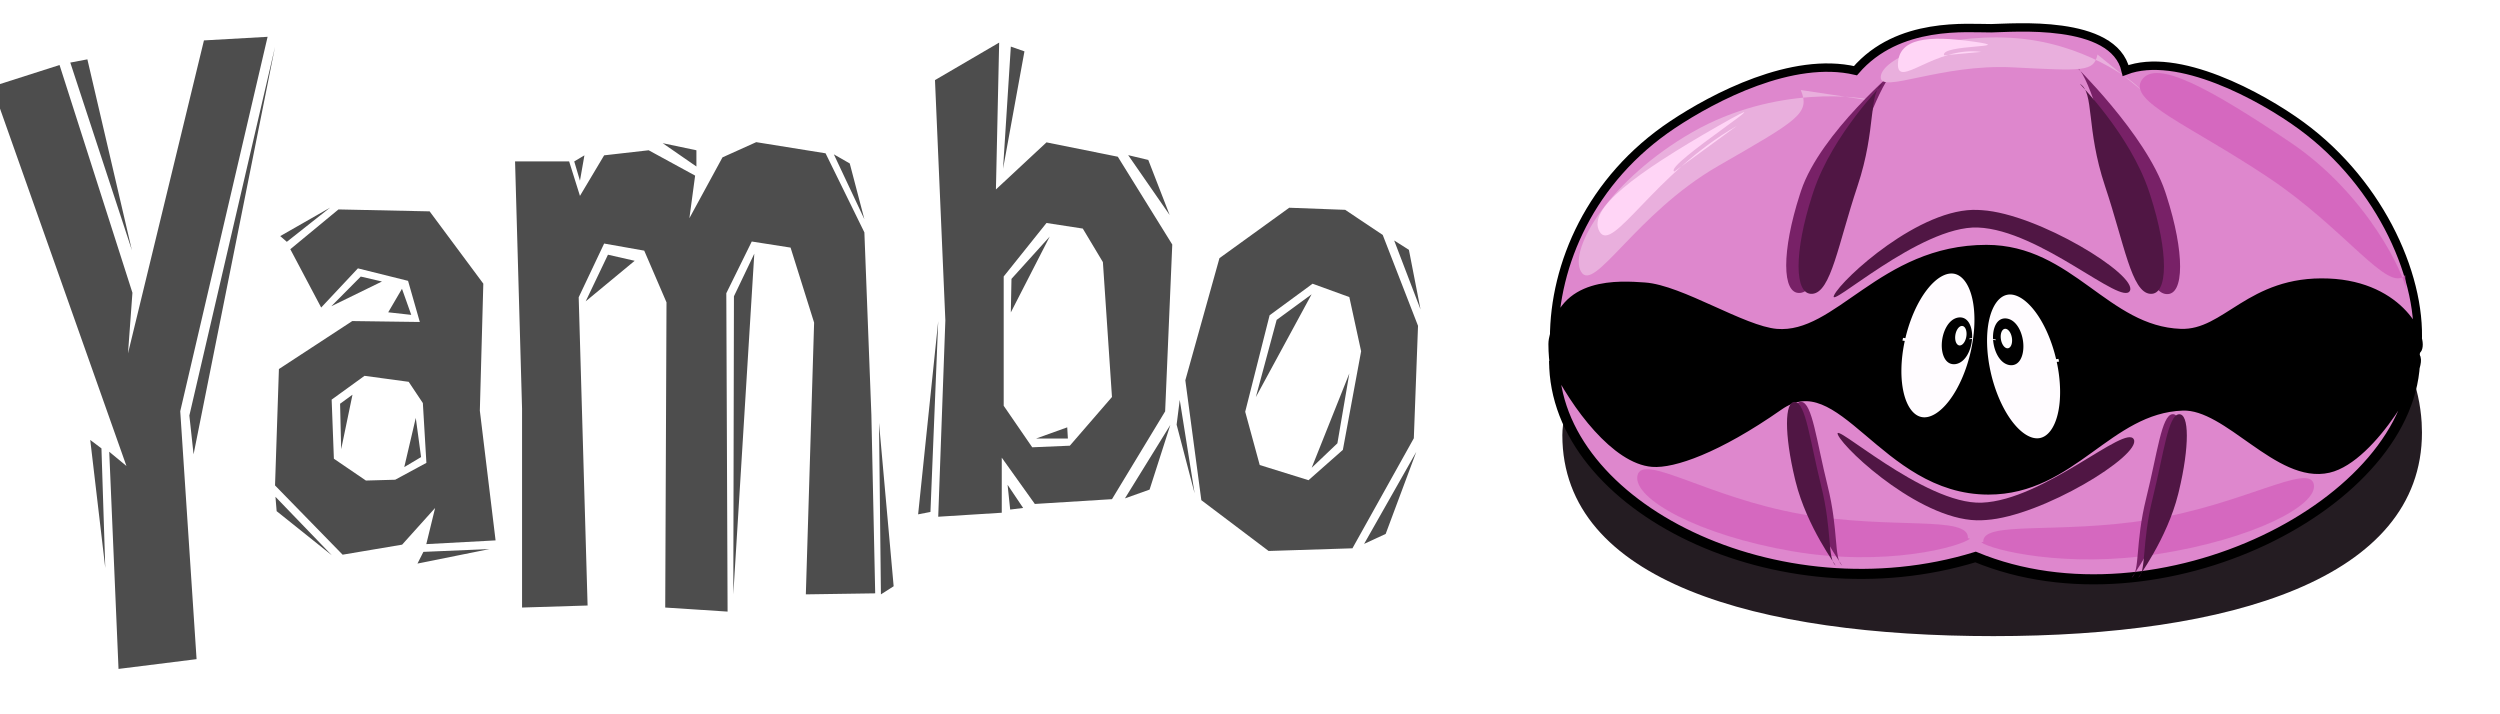
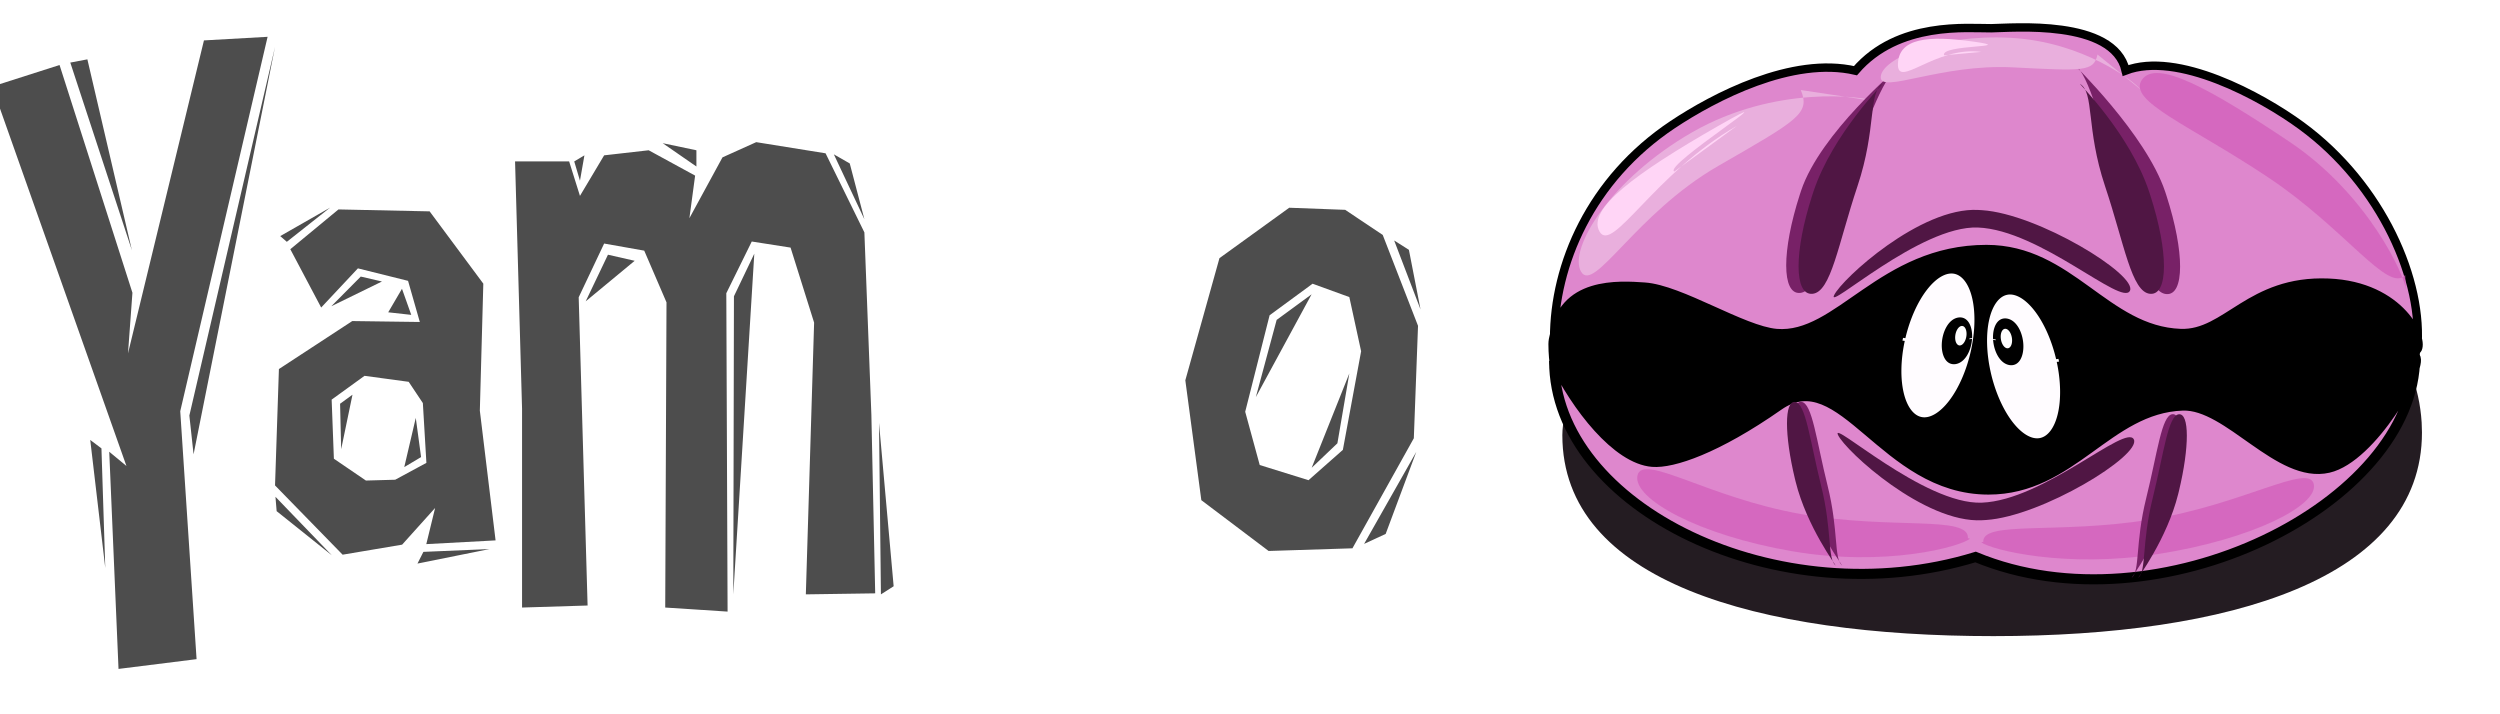
<svg xmlns="http://www.w3.org/2000/svg" xmlns:ns1="http://www.inkscape.org/namespaces/inkscape" xmlns:ns2="http://sodipodi.sourceforge.net/DTD/sodipodi-0.dtd" width="272.621mm" height="77.904mm" viewBox="0 0 272.621 77.904" version="1.1" id="svg5">
  <defs id="defs2">
    <filter ns1:collect="always" x="-0.093" width="1.185" y="-0.17" height="1.34" id="filter19092">
      <feGaussianBlur ns1:collect="always" stdDeviation="7.908" id="feGaussianBlur19094" />
    </filter>
    <filter ns1:collect="always" x="-0.134" width="1.267" y="-0.33" height="1.659" id="filter15759">
      <feGaussianBlur ns1:collect="always" stdDeviation="2.45" id="feGaussianBlur15761" />
    </filter>
    <filter ns1:collect="always" x="-0.313" width="1.627" y="-0.093" height="1.187" id="filter5328">
      <feGaussianBlur ns1:collect="always" stdDeviation="1.514" id="feGaussianBlur5330" />
    </filter>
    <filter ns1:collect="always" x="-0.164" width="1.327" y="-0.049" height="1.097" id="filter5392">
      <feGaussianBlur ns1:collect="always" stdDeviation="0.79" id="feGaussianBlur5394" />
    </filter>
    <filter ns1:collect="always" x="-0.037" width="1.074" y="-0.126" height="1.252" id="filter3202">
      <feGaussianBlur ns1:collect="always" stdDeviation="1.091" id="feGaussianBlur3204" />
    </filter>
    <filter ns1:collect="always" x="-0.037" width="1.074" y="-0.126" height="1.252" id="filter3206">
      <feGaussianBlur ns1:collect="always" stdDeviation="1.091" id="feGaussianBlur3208" />
    </filter>
    <filter ns1:collect="always" x="-0.2" width="1.4" y="-0.094" height="1.188" id="filter15941">
      <feGaussianBlur ns1:collect="always" stdDeviation="2.096" id="feGaussianBlur15943" />
    </filter>
    <filter ns1:collect="always" x="-0.123" width="1.247" y="-0.049" height="1.099" id="filter15967">
      <feGaussianBlur ns1:collect="always" stdDeviation="1.027" id="feGaussianBlur15969" />
    </filter>
    <filter ns1:collect="always" x="-0.123" width="1.247" y="-0.049" height="1.099" id="filter15963">
      <feGaussianBlur ns1:collect="always" stdDeviation="1.027" id="feGaussianBlur15965" />
    </filter>
    <filter ns1:collect="always" id="filter6389" x="-0.064" y="-0.025" width="1.129" height="1.049">
      <feGaussianBlur ns1:collect="always" stdDeviation="0.162" id="feGaussianBlur6391" />
    </filter>
    <filter ns1:collect="always" id="filter6393" x="-0.064" y="-0.025" width="1.129" height="1.049">
      <feGaussianBlur ns1:collect="always" stdDeviation="0.162" id="feGaussianBlur6395" />
    </filter>
    <filter ns1:collect="always" x="-0.377" width="1.753" y="-0.136" height="1.271" id="filter17104">
      <feGaussianBlur ns1:collect="always" stdDeviation="0.666" id="feGaussianBlur17106" />
    </filter>
    <filter ns1:collect="always" x="-0.377" width="1.753" y="-0.136" height="1.271" id="filter17028">
      <feGaussianBlur ns1:collect="always" stdDeviation="0.666" id="feGaussianBlur17030" />
    </filter>
    <filter ns1:collect="always" x="-0.109" width="1.218" y="-0.333" height="1.665" id="filter5416">
      <feGaussianBlur ns1:collect="always" stdDeviation="3.632" id="feGaussianBlur5418" />
    </filter>
  </defs>
  <g ns1:label="Layer 1" ns1:groupmode="layer" id="layer1" transform="translate(54.509,-141.01)">
    <g transform="matrix(0.458,0,0,0.458,-67.593,-24.695)" id="g8341">
      <path style="fill:#241c22;fill-opacity:1;fill-rule:evenodd;stroke:none;stroke-width:1px;stroke-linecap:butt;stroke-linejoin:miter;stroke-opacity:1;filter:url(#filter19092)" d="m 605.23,464.774 c 0,34.858 -45.709,48.486 -102.028,48.486 -56.32,0 -102.646,-13.006 -102.646,-47.864 0,-3.014 0.959,-6.6 1.62,-9.502 6.981,-30.658 49.576,-54.268 101.026,-54.268 54.973,0 99.893,26.777 101.956,60.777" id="path17116" ns2:nodetypes="cssssc" />
      <path style="fill:#000000;fill-opacity:1;fill-rule:evenodd;stroke:#000000;stroke-width:1px;stroke-linecap:butt;stroke-linejoin:miter;stroke-opacity:1" d="m 604.309,443.39 c 0,33.504 -46.25,48.215 -102.57,48.215 -56.32,0 -103.999,-13.006 -103.999,-47.864 0,-3.014 2.313,-6.6 2.973,-9.502 6.981,-30.658 49.576,-54.268 101.026,-54.268 54.973,0 100.434,27.048 102.498,61.048" id="path10773" ns2:nodetypes="cssssc" />
      <path id="path10775" style="fill:#de87cd;fill-opacity:1;fill-rule:evenodd;stroke:#000000;stroke-width:2.4;stroke-linecap:butt;stroke-linejoin:miter;stroke-miterlimit:4;stroke-dasharray:none;stroke-opacity:1" d="m 603.598,446.796 c 1.914,2.272 -10.208,23.975 -20.644,26.382 -11.796,2.721 -23.782,-15.211 -34.713,-14.816 -17.875,0.646 -26.293,20 -46.23,20 -25,0 -34.792,-30.634 -50,-20 -14.779,10.334 -25.202,13.785 -30,13.402 -8.472,-0.675 -18.108,-13.099 -23.409,-24.026 0,34.858 53.42,61.08 100.343,46.682 43.514,18.026 104.652,-12.767 104.652,-47.624 z" ns2:nodetypes="csssssccc" />
      <path id="path10777" style="fill:#de87cd;fill-opacity:1;fill-rule:evenodd;stroke:#000000;stroke-width:2;stroke-linecap:butt;stroke-linejoin:miter;stroke-miterlimit:4;stroke-dasharray:none;stroke-opacity:1" d="m 604.069,445.128 c 1.914,-2.272 -3.754,-15.316 -21.115,-16.015 -18.786,-0.757 -24.253,12.384 -35.184,11.989 -17.875,-0.646 -26.293,-20 -46.23,-20 -25,0 -35.295,21.247 -50,20 -8.014,-0.679 -22.859,-10.47 -31.414,-11.046 -5.829,-0.393 -19.993,-1.51 -21.524,12.245 0,-17.429 8.628,-37.78 28.228,-50.836 9.8,-6.528 28.48,-16.33 43.518,-12.833 10.188,-11.866 26.881,-10.044 32.332,-10.106 4.829,-0.055 29.173,-2.303 32.002,10.072 12.273,-4.692 32.202,6.079 41.835,13.134 19.266,14.112 29.2,37.145 27.55,53.396 z" ns2:nodetypes="cssssscsczcsc" />
      <path transform="matrix(0.982,0.171,-0.099,0.48,62.595,169.624)" style="fill:#d35fbc;fill-opacity:0.766;fill-rule:evenodd;stroke:none;stroke-width:1px;stroke-linecap:butt;stroke-linejoin:miter;stroke-opacity:1;filter:url(#filter15759)" d="m 492.608,492.088 c -1.995,4.8 -18.405,20.725 -41.006,20.841 -22.635,0.117 -39.878,-11.809 -39.878,-23.313 0,-11.504 17.658,4.768 40.293,4.768 22.094,0 39.252,-13.61 40.081,-2.388" id="path13794" ns2:nodetypes="csssc" />
      <g id="g5396">
        <path ns2:nodetypes="csssc" id="path3210" d="m 457.642,476.473 c 2.674,10.754 9.771,20.174 9.53,19.976 -2.008,-1.654 -0.782,-8.233 -3.456,-18.986 -2.674,-10.754 -3.644,-19.703 -6.231,-19.976 -2.525,-0.267 -2.535,7.776 -0.022,18.255" style="fill:#782167;fill-opacity:1;fill-rule:evenodd;stroke:none;stroke-width:1px;stroke-linecap:butt;stroke-linejoin:miter;stroke-opacity:1;filter:url(#filter5328)" />
        <path ns2:nodetypes="csssc" id="path10779" d="m 456.103,476.491 c 2.674,10.754 9.771,20.174 9.53,19.976 -2.008,-1.654 -0.782,-8.233 -3.456,-18.986 -2.674,-10.754 -3.644,-19.703 -6.231,-19.976 -2.525,-0.267 -2.535,7.776 -0.022,18.255" style="fill:#501644;fill-opacity:1;fill-rule:evenodd;stroke:none;stroke-width:1px;stroke-linecap:butt;stroke-linejoin:miter;stroke-opacity:1;filter:url(#filter5392)" />
      </g>
      <path style="fill:#501644;fill-opacity:1;fill-rule:evenodd;stroke:none;stroke-width:1px;stroke-linecap:butt;stroke-linejoin:miter;stroke-opacity:1;filter:url(#filter3202)" d="m 500.513,485.667 c -13.719,0.746 -32.477,-16.412 -34.321,-20.297 -1.844,-3.886 20.507,16.647 34.237,16.115 14.832,-0.574 34.362,-18.932 36.206,-15.047 1.8,3.793 -21.877,18.303 -35.191,19.173" id="path10781" ns2:nodetypes="csssc" />
      <path style="fill:#501644;fill-opacity:1;fill-rule:evenodd;stroke:none;stroke-width:1px;stroke-linecap:butt;stroke-linejoin:miter;stroke-opacity:1;filter:url(#filter3206)" d="m 499.583,411.791 c -13.719,-0.746 -32.477,16.412 -34.321,20.297 -1.844,3.886 20.507,-16.647 34.237,-16.115 14.832,0.574 34.362,18.932 36.206,15.047 1.8,-3.793 -21.877,-18.303 -35.191,-19.173" id="path10783" ns2:nodetypes="csssc" />
      <path transform="matrix(-0.982,0.158,0.099,0.443,935.313,195.103)" style="fill:#d35fbc;fill-opacity:0.766;fill-rule:evenodd;stroke:none;stroke-width:1px;stroke-linecap:butt;stroke-linejoin:miter;stroke-opacity:1;filter:url(#filter15759)" d="m 492.608,492.088 c -1.995,4.8 -18.405,20.725 -41.006,20.841 -22.635,0.117 -39.878,-11.809 -39.878,-23.313 0,-11.504 17.658,4.768 40.293,4.768 22.094,0 39.252,-13.61 40.081,-2.388" id="path15763" ns2:nodetypes="csssc" />
      <path transform="matrix(0.867,-0.499,-0.266,-0.461,178.893,858.573)" style="fill:#e9afdd;fill-opacity:1;fill-rule:evenodd;stroke:none;stroke-width:1px;stroke-linecap:butt;stroke-linejoin:miter;stroke-opacity:1;filter:url(#filter15759)" d="m 492.608,492.088 c -1.995,4.8 -18.76,28.734 -41.361,28.851 -22.635,0.117 -39.587,-17.726 -39.587,-29.231 0,-11.504 18.205,10.364 40.84,10.364 22.094,0 25.242,-0.22 26.071,11.002" id="path15765" ns2:nodetypes="csssc" />
      <path style="fill:#782167;fill-opacity:1;fill-rule:evenodd;stroke:none;stroke-width:1px;stroke-linecap:butt;stroke-linejoin:miter;stroke-opacity:1;filter:url(#filter15941)" d="m 619.775,425.326 c -4.612,-13.797 -23.352,-29.402 -22.937,-29.148 3.464,2.122 7.845,14.081 12.457,27.878 4.612,13.797 6.287,25.278 10.75,25.629 4.356,0.342 4.373,-9.977 0.037,-23.421" id="path15945" ns2:nodetypes="csssc" transform="matrix(-1,0,0,1,1077.181,-18.134)" />
      <path style="fill:#501644;fill-opacity:1;fill-rule:evenodd;stroke:none;stroke-width:1px;stroke-linecap:butt;stroke-linejoin:miter;stroke-opacity:1;filter:url(#filter15967)" d="m 460.35,407.4 c 4.612,-13.797 16.856,-25.883 16.441,-25.629 -3.464,2.122 -1.349,10.562 -5.962,24.359 -4.612,13.797 -6.287,25.278 -10.75,25.629 -4.356,0.342 -4.373,-9.977 -0.037,-23.421" id="path10787" ns2:nodetypes="csssc" />
      <path style="fill:#782167;fill-opacity:1;fill-rule:evenodd;stroke:none;stroke-width:1px;stroke-linecap:butt;stroke-linejoin:miter;stroke-opacity:1;filter:url(#filter15941)" d="m 544.095,407.462 c -4.612,-13.797 -21.998,-30.484 -21.584,-30.23 3.464,2.122 6.492,15.164 11.104,28.96 4.612,13.797 6.287,25.278 10.75,25.629 4.356,0.342 4.373,-9.977 0.037,-23.421" id="path15831" ns2:nodetypes="csssc" />
      <path style="fill:#501644;fill-opacity:1;fill-rule:evenodd;stroke:none;stroke-width:1px;stroke-linecap:butt;stroke-linejoin:miter;stroke-opacity:1;filter:url(#filter15963)" d="m 540.253,407.4 c -4.612,-13.797 -16.856,-25.883 -16.441,-25.629 3.464,2.122 1.349,10.562 5.962,24.359 4.612,13.797 6.287,25.278 10.75,25.629 4.356,0.342 4.373,-9.977 0.037,-23.421" id="path10789" ns2:nodetypes="csssc" />
      <path ns2:type="arc" style="fill:#fffcff;fill-opacity:1;fill-rule:evenodd;stroke:#000000;stroke-width:0.802px;stroke-linecap:butt;stroke-linejoin:miter;stroke-opacity:1;filter:url(#filter6389)" id="path10793" ns2:cx="219.60382" ns2:cy="604.20074" ns2:rx="6.1262865" ns2:ry="16.022596" d="m 225.73,604.201 a 6.126,16.023 0 0 1 -6.069,16.022 6.126,16.023 0 0 1 -6.183,-15.721 6.126,16.023 0 0 1 5.953,-16.317 6.126,16.023 0 0 1 6.294,15.415" ns2:start="0" ns2:end="6.2456375" ns2:open="true" transform="matrix(-1.379,-0.187,-0.236,1.094,935.406,-175.888)" ns2:arc-type="arc" />
      <path ns2:type="arc" style="fill:#000000;fill-opacity:1;fill-rule:evenodd;stroke:#000000;stroke-width:0.909px;stroke-linecap:butt;stroke-linejoin:miter;stroke-opacity:1" id="path10795" ns2:cx="198.16182" ns2:cy="530.44971" ns2:rx="2.1206377" ns2:ry="5.8906603" d="m 200.282,530.45 a 2.121,5.891 0 0 1 -2.101,5.89 2.121,5.891 0 0 1 -2.14,-5.78 2.121,5.891 0 0 1 2.061,-5.999 2.121,5.891 0 0 1 2.179,5.667" ns2:start="0" ns2:end="6.2456375" ns2:open="true" transform="matrix(1.396,-0.179,-0.061,0.875,250.235,14.276)" ns2:arc-type="arc" />
      <path ns2:type="arc" style="fill:#fffcff;fill-opacity:1;fill-rule:evenodd;stroke:#000000;stroke-width:0.802px;stroke-linecap:butt;stroke-linejoin:miter;stroke-opacity:1;filter:url(#filter6393)" id="path10797" ns2:cx="219.60382" ns2:cy="604.20074" ns2:rx="6.1262865" ns2:ry="16.022596" d="m 225.73,604.201 a 6.126,16.023 0 0 1 -6.069,16.022 6.126,16.023 0 0 1 -6.183,-15.721 6.126,16.023 0 0 1 5.953,-16.317 6.126,16.023 0 0 1 6.294,15.415" ns2:start="0" ns2:end="6.2456375" ns2:open="true" transform="matrix(1.379,-0.187,0.236,1.094,64.952,-170.888)" ns2:arc-type="arc" />
      <path ns2:type="arc" style="fill:#000000;fill-opacity:1;fill-rule:evenodd;stroke:#000000;stroke-width:0.909px;stroke-linecap:butt;stroke-linejoin:miter;stroke-opacity:1" id="path10799" ns2:cx="198.16182" ns2:cy="530.44971" ns2:rx="2.1206377" ns2:ry="5.8906603" d="m 200.282,530.45 a 2.121,5.891 0 0 1 -2.101,5.89 2.121,5.891 0 0 1 -2.14,-5.78 2.121,5.891 0 0 1 2.061,-5.999 2.121,5.891 0 0 1 2.179,5.667" ns2:start="0" ns2:end="6.2456375" ns2:open="true" transform="matrix(-1.396,-0.179,0.061,0.875,750.991,14.514)" ns2:arc-type="arc" />
      <path ns2:type="arc" style="fill:#fffeff;fill-opacity:1;fill-rule:evenodd;stroke:none;stroke-width:0.909px;stroke-linecap:butt;stroke-linejoin:miter;stroke-opacity:1;filter:url(#filter17104)" id="path15971" ns2:cx="198.16182" ns2:cy="530.44971" ns2:rx="2.1206377" ns2:ry="5.8906603" d="m 200.282,530.45 a 2.121,5.891 0 0 1 -2.101,5.89 2.121,5.891 0 0 1 -2.14,-5.78 2.121,5.891 0 0 1 2.061,-5.999 2.121,5.891 0 0 1 2.179,5.667" ns2:start="0" ns2:end="6.2456375" ns2:open="true" transform="matrix(0.635,-0.08,-0.028,0.393,384.461,249.118)" ns2:arc-type="arc" />
      <path ns2:type="arc" style="fill:#fffeff;fill-opacity:1;fill-rule:evenodd;stroke:none;stroke-width:0.909px;stroke-linecap:butt;stroke-linejoin:miter;stroke-opacity:1;filter:url(#filter17028)" id="path16942" ns2:cx="198.16182" ns2:cy="530.44971" ns2:rx="2.1206377" ns2:ry="5.8906603" d="m 200.282,530.45 a 2.121,5.891 0 0 1 -2.101,5.89 2.121,5.891 0 0 1 -2.14,-5.78 2.121,5.891 0 0 1 2.061,-5.999 2.121,5.891 0 0 1 2.179,5.667" ns2:start="0" ns2:end="6.2456375" ns2:open="true" transform="matrix(-0.635,-0.08,0.028,0.393,617.265,249.795)" ns2:arc-type="arc" />
      <g id="g5400-8" transform="matrix(-1,0,0,1,1003.293,2.933)">
        <path ns2:nodetypes="csssc" id="path5402" d="m 457.642,476.473 c 2.674,10.754 9.771,20.174 9.53,19.976 -2.008,-1.654 -0.782,-8.233 -3.456,-18.986 -2.674,-10.754 -3.644,-19.703 -6.231,-19.976 -2.525,-0.267 -2.535,7.776 -0.022,18.255" style="fill:#782167;fill-opacity:1;fill-rule:evenodd;stroke:none;stroke-width:1px;stroke-linecap:butt;stroke-linejoin:miter;stroke-opacity:1;filter:url(#filter5328)" />
        <path ns2:nodetypes="csssc" id="path5404" d="m 456.103,476.491 c 2.674,10.754 9.771,20.174 9.53,19.976 -2.008,-1.654 -0.782,-8.233 -3.456,-18.986 -2.674,-10.754 -3.644,-19.703 -6.231,-19.976 -2.525,-0.267 -2.535,7.776 -0.022,18.255" style="fill:#501644;fill-opacity:1;fill-rule:evenodd;stroke:none;stroke-width:1px;stroke-linecap:butt;stroke-linejoin:miter;stroke-opacity:1;filter:url(#filter5392)" />
      </g>
      <path transform="matrix(0.832,0.554,0.295,-0.443,46.394,375.859)" style="fill:#d35fbc;fill-opacity:0.766;fill-rule:evenodd;stroke:none;stroke-width:1px;stroke-linecap:butt;stroke-linejoin:miter;stroke-opacity:1;filter:url(#filter5416)" d="m 492.608,492.088 c -1.995,4.8 -19.979,26.084 -42.58,26.201 -22.635,0.117 -37.472,-2.085 -37.472,-13.589 0,-11.504 15.252,-4.957 37.887,-4.957 22.094,0 39.252,-13.61 40.081,-2.388" id="path5406" ns2:nodetypes="csssc" />
      <path transform="matrix(0.867,-0.499,-0.266,-0.461,183.305,849.045)" style="fill:#ffd5f6;fill-opacity:1;fill-rule:evenodd;stroke:none;stroke-width:1px;stroke-linecap:butt;stroke-linejoin:miter;stroke-opacity:1;filter:url(#filter15759)" d="m 434.237,498.313 c -1.995,4.8 36.966,7.773 14.365,7.889 -22.635,0.117 -36.942,-2.989 -36.942,-14.493 0,-11.504 18.205,10.364 40.84,10.364" id="path6397" ns2:nodetypes="csss" />
      <path transform="matrix(0.764,0.039,0.023,-0.37,150.547,545.956)" style="fill:#e9afdd;fill-opacity:1;fill-rule:evenodd;stroke:none;stroke-width:1px;stroke-linecap:butt;stroke-linejoin:miter;stroke-opacity:1;filter:url(#filter15759)" d="m 492.608,492.088 c -1.995,4.8 -18.76,28.734 -41.361,28.851 -22.635,0.117 -39.587,-17.726 -39.587,-29.231 0,-11.504 18.205,10.364 40.84,10.364 22.094,0 25.242,-0.22 26.071,11.002" id="path6399" ns2:nodetypes="csssc" />
      <path transform="matrix(0.481,0.065,0.017,-0.531,274.095,611.348)" style="fill:#ffd5f6;fill-opacity:1;fill-rule:evenodd;stroke:none;stroke-width:1px;stroke-linecap:butt;stroke-linejoin:miter;stroke-opacity:1;filter:url(#filter15759)" d="m 434.237,498.313 c -1.995,4.8 36.966,7.773 14.365,7.889 -22.635,0.117 -36.942,-2.989 -36.942,-14.493 0,-11.504 18.205,10.364 40.84,10.364" id="path6401" ns2:nodetypes="csss" />
    </g>
    <g id="g8208" transform="matrix(0.357,0,0,0.357,-790.072,6.833)">
      <path d="m 2058.017,402.279 41.005,115.905 -5.252,-4.344 2.834,66.331 23.842,-2.982 -4.99,-75.731 26.683,-114.369 -19.441,1.098 -23.198,95.595 1.353,-18.508 -22.265,-69.569 -20.571,6.574 m 86.396,-12.141 -26.172,112.638 1.286,11.843 24.887,-124.481 m -62.544,4.823 18.819,57.33 -13.6,-58.316 -5.22,0.986 m 6.095,115.271 4.594,39.103 -1.171,-36.531 -3.423,-2.573" style="font-style:normal;font-variant:normal;font-weight:normal;font-stretch:normal;font-size:144px;line-height:125%;font-family:'Blue Highway Linocut';text-align:start;writing-mode:lr-tb;text-anchor:start;fill:#4d4d4d;fill-opacity:1;stroke:none;stroke-width:0.301" id="path6984" ns1:connector-curvature="0" />
      <path d="m 2149.077,451.97 9.429,17.816 11.221,-11.968 15.32,3.815 3.588,12.564 -20.634,-0.282 -22.403,14.657 -1.185,35.55 20.645,21.156 18.172,-3.064 10.082,-11.211 -2.695,11.046 21.163,-1.138 -4.807,-39.634 1.062,-38.79 -16.4,-22.08 -27.844,-0.591 -14.716,12.156 m 40.494,46.993 1.08,18.265 -9.533,5.151 -8.94,0.249 -9.785,-6.664 -0.683,-18.054 10.037,-7.266 13.493,1.826 4.331,6.493 m -27.967,-29.576 15.473,-7.558 -6.477,-1.507 -8.996,9.065 m 28.13,75.026 -1.81,3.576 22.012,-4.43 -20.201,0.854 m -45.19,-16.821 0.36,4.387 16.852,13.474 -17.213,-17.861 m 42.863,-24.106 -3.517,15.033 5.137,-3.059 -1.62,-11.973 m -4.215,-39.434 -4.203,7.184 7.034,0.782 -2.83,-7.966 m -18.906,35.111 0.331,13.898 3.456,-16.653 -3.787,2.755 m -18.28,-51.203 2.012,1.747 13.223,-10.452 -15.235,8.705" style="font-style:normal;font-variant:normal;font-weight:normal;font-stretch:normal;font-size:144px;line-height:125%;font-family:'Blue Highway Linocut';text-align:start;writing-mode:lr-tb;text-anchor:start;fill:#4d4d4d;fill-opacity:1;stroke:none;stroke-width:0.301" id="path6986" ns1:connector-curvature="0" />
      <path d="m 2217.729,425.153 2.138,75.569 v 60.703 l 20.019,-0.619 -2.721,-94.152 7.774,-16.415 12.245,2.168 6.803,15.795 -0.389,93.223 19.047,1.239 -0.389,-97.249 7.774,-15.795 11.856,1.858 7.191,22.919 -2.527,83.003 21.185,-0.31 -1.166,-54.509 -2.138,-55.748 -11.856,-24.157 -21.185,-3.407 -10.301,4.646 -10.107,18.583 1.749,-13.008 -14.188,-7.743 -13.605,1.549 -7.386,12.388 -3.304,-10.53 h -16.52 m 73.079,28.184 -6.22,13.008 -0.194,91.055 6.414,-104.063 m 38.094,51.722 0.583,52.341 3.887,-2.478 -4.47,-49.863 m -89.599,-37.165 14.966,-12.388 -8.163,-1.858 -6.803,14.247 m 75.8,-44.908 9.329,19.822 -4.47,-17.034 -4.859,-2.787 m -52.282,-3.407 10.301,7.123 v -4.955 l -10.301,-2.168 m -27.016,5.575 1.749,5.885 1.361,-7.743 -3.11,1.858" style="font-style:normal;font-variant:normal;font-weight:normal;font-stretch:normal;font-size:144px;line-height:125%;font-family:'Blue Highway Linocut';text-align:start;writing-mode:lr-tb;text-anchor:start;fill:#4d4d4d;fill-opacity:1;stroke:none;stroke-width:0.301" id="path6988" ns1:connector-curvature="0" />
-       <path d="m 2365.604,388.853 -19.606,11.46 3.169,73.392 -2.179,59.981 19.408,-1.219 v -16.824 l 10.1,14.142 23.566,-1.463 16.239,-26.821 2.178,-50.96 -16.635,-26.821 -21.784,-4.389 -15.447,14.386 0.99,-44.864 m 14.457,55.105 11.09,1.707 6.139,10.241 2.772,41.207 -12.872,14.873 -11.486,0.488 -8.714,-12.679 v -39.5 l 13.07,-16.336 m -33.072,29.991 -6.139,59.006 3.763,-0.731 2.376,-58.274 m 22.18,-83.876 -2.376,37.305 6.535,-35.842 -4.159,-1.463 m 48.717,115.573 -13.863,22.432 7.525,-2.682 6.337,-19.75 m -36.835,-57.543 -11.684,12.923 -0.198,10.241 11.882,-23.163 m 23.962,-24.87 12.674,18.287 -6.535,-16.824 -6.139,-1.463 m -28.121,86.558 h 9.704 l -0.198,-3.414 -9.506,3.414 m -8.714,14.142 0.792,7.559 3.961,-0.488 -4.753,-7.071" style="font-style:normal;font-variant:normal;font-weight:normal;font-stretch:normal;font-size:144px;line-height:125%;font-family:'Blue Highway Linocut';text-align:start;writing-mode:lr-tb;text-anchor:start;fill:#4d4d4d;fill-opacity:1;stroke:none;stroke-width:0.301" id="path6990" ns1:connector-curvature="0" />
-       <path d="m 2454.202,439.302 -21.31,15.402 -10.425,37.305 4.89,36.618 20.55,15.518 25.606,-0.814 18.752,-33.618 1.281,-34.34 -10.782,-27.768 -11.475,-7.665 -17.088,-0.639 m 7.131,23.209 11.231,4.08 3.601,16.558 -5.576,30.113 -10.498,9.266 -14.899,-4.639 -4.435,-16.267 7.453,-29.471 13.123,-9.639 m -0.295,3.233 -10.673,7.815 -6.359,23.585 17.032,-31.4 m 11.529,24.162 -11.504,28.829 7.856,-7.483 3.647,-21.346 m 20.447,23.973 -15.937,28.105 6.588,-3.048 9.349,-25.057 m -6.755,-64.574 8.052,21.054 -3.549,-18.195 -4.503,-2.859 m -65.495,48.694 -0.955,7.564 5.497,20.971 -4.542,-28.536" style="font-style:normal;font-variant:normal;font-weight:normal;font-stretch:normal;font-size:144px;line-height:125%;font-family:'Blue Highway Linocut';text-align:start;writing-mode:lr-tb;text-anchor:start;fill:#4d4d4d;fill-opacity:1;stroke:none;stroke-width:0.301" id="path6992" ns1:connector-curvature="0" />
+       <path d="m 2454.202,439.302 -21.31,15.402 -10.425,37.305 4.89,36.618 20.55,15.518 25.606,-0.814 18.752,-33.618 1.281,-34.34 -10.782,-27.768 -11.475,-7.665 -17.088,-0.639 m 7.131,23.209 11.231,4.08 3.601,16.558 -5.576,30.113 -10.498,9.266 -14.899,-4.639 -4.435,-16.267 7.453,-29.471 13.123,-9.639 m -0.295,3.233 -10.673,7.815 -6.359,23.585 17.032,-31.4 m 11.529,24.162 -11.504,28.829 7.856,-7.483 3.647,-21.346 m 20.447,23.973 -15.937,28.105 6.588,-3.048 9.349,-25.057 m -6.755,-64.574 8.052,21.054 -3.549,-18.195 -4.503,-2.859 " style="font-style:normal;font-variant:normal;font-weight:normal;font-stretch:normal;font-size:144px;line-height:125%;font-family:'Blue Highway Linocut';text-align:start;writing-mode:lr-tb;text-anchor:start;fill:#4d4d4d;fill-opacity:1;stroke:none;stroke-width:0.301" id="path6992" ns1:connector-curvature="0" />
    </g>
  </g>
</svg>